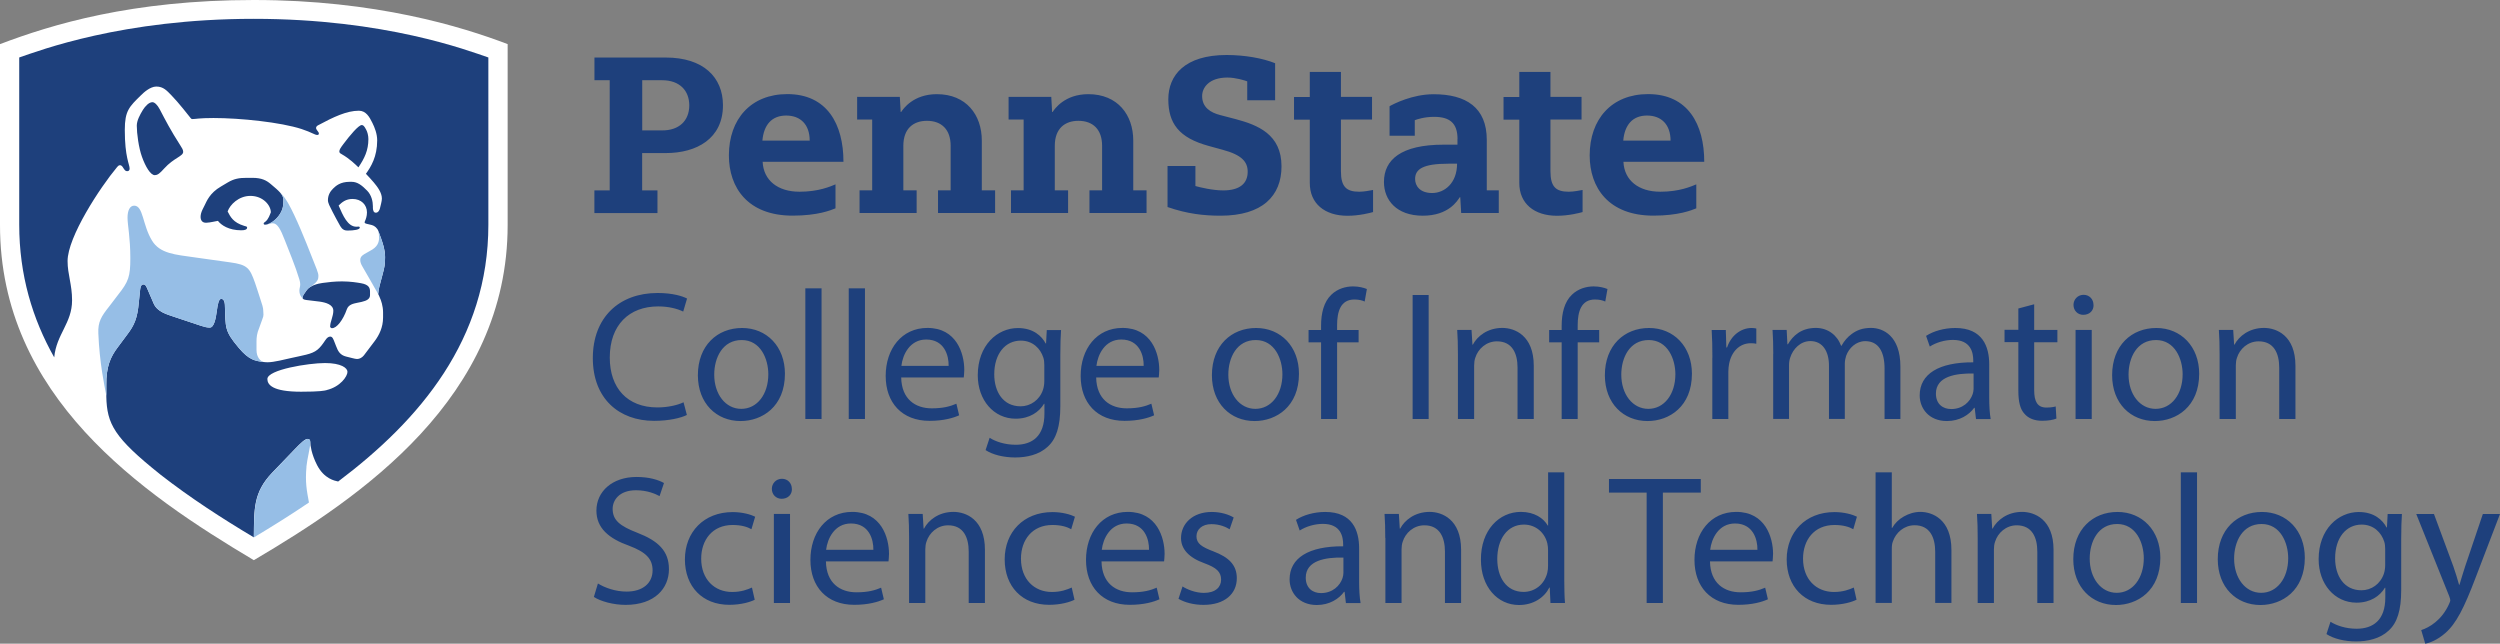
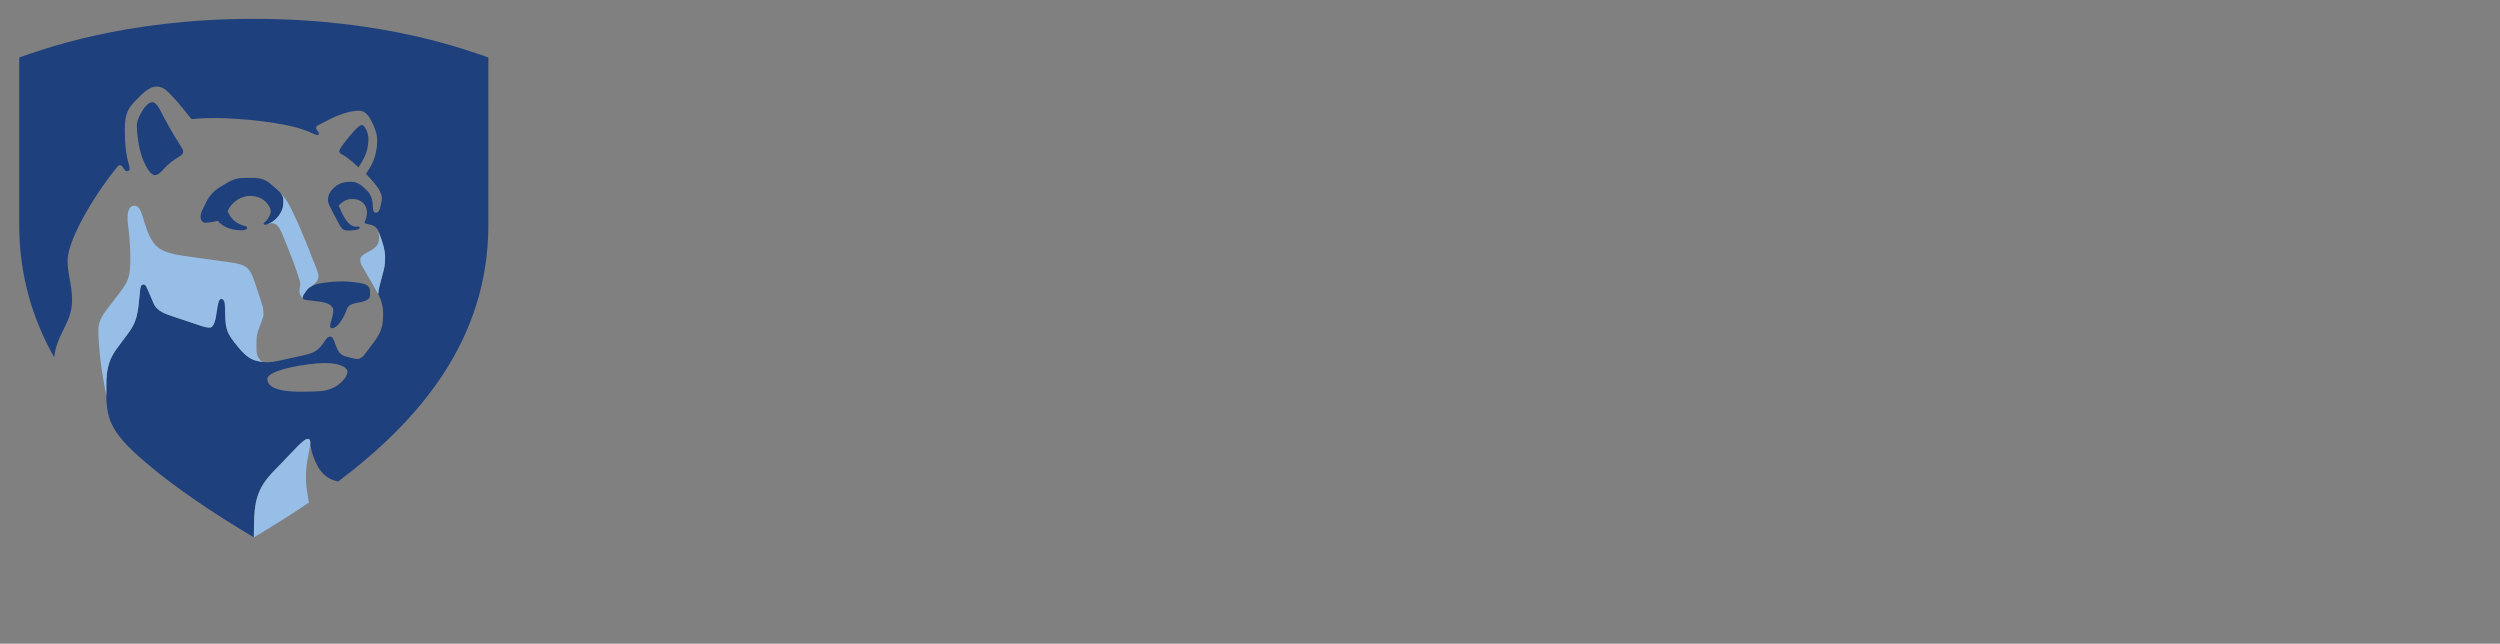
<svg xmlns="http://www.w3.org/2000/svg" id="Layer_2" data-name="Layer 2" width="383.63" height="98.77" viewBox="0 0 383.63 98.77">
  <rect x="0" y="0" width="383.63" height="98.77" fill="#808080" stroke="none" />
  <g id="Layer_1-2" data-name="Layer 1">
    <g>
      <g>
-         <path d="M38.95,85.96C21.73,75.71,0,60.82,0,34.53V6.77C7.95,3.76,20.23,0,38.95,0s31.94,4.1,38.95,6.77v27.76c0,26.51-22.57,41.79-38.95,51.43Z" fill="#fff" />
        <g>
          <path d="M50.67,50.01c0-.59.48-1.5.48-2.32,0-.97-1.19-1.28-2.12-1.41-1.95-.27-2.6-.18-2.6-.61,0-.3.26-.61.62-1.12.52-.75,1.77-1.04,2.44-1.13.87-.12,1.84-.24,3-.24,1.3,0,2.4.19,2.91.28,1.19.21,1.38.71,1.38,1.27v.56c0,.56-.46.85-1.3,1.04-.21.05-.5.1-.64.13-.6.13-1.35.25-1.62,1.01-.57,1.64-1.56,2.92-2.29,2.89-.13,0-.28-.11-.28-.34ZM52.39,23.63c-.07-.04-.32-.13-.32-.38,0-.29.21-.59.63-1.15.98-1.31,2.32-2.91,2.81-2.91.24,0,.39.16.69.73.18.33.33.89.33,1.42,0,1.74-.6,2.96-1.53,4.34-.46-.44-1.32-1.31-2.6-2.04ZM23.77,26.87c.44,0,.77-.29,1.43-1.02,1.48-1.64,2.91-1.86,2.91-2.55,0-.31-.2-.62-.41-.94-1.58-2.47-2.25-3.8-3.19-5.59-.34-.65-.78-1.09-1.12-1.09-.55,0-1.12.64-1.46,1.18-.47.77-.94,1.64-.94,2.43,0,1.19.29,3.37.79,4.76.54,1.51,1.31,2.83,1.98,2.83ZM41.56,32.57c0-1.02-1.15-2.51-3.14-2.51-1.78,0-3.13,1.34-3.49,2.39.43.82.84,1.69,2.54,2.21.23.07.45.07.45.27,0,.27-.29.41-.89.41-1.93,0-3.08-.79-3.59-1.45-.5.07-1.08.26-1.8.29-.59.02-.86-.37-.86-.9,0-.34.1-.71.3-1.13.11-.23.23-.47.32-.64.3-.59.76-1.89,2.52-2.9.2-.12.74-.44,1.01-.6,1-.59,1.75-.72,2.94-.72h.87c1.42,0,2.15.4,2.78.93,1.27,1.07,1.97,1.65,1.97,2.45,0,.88-.05,1.56-.75,2.49-.61.8-1.49,1.32-2.07,1.32-.16,0-.21-.09-.21-.18,0-.12.13-.18.27-.29.47-.38.68-1.06.83-1.43ZM50.11,59.87c-.33.08-.99.24-3.91.24-4.42,0-5.17-1.09-5.17-1.95,0-1.44,6.34-2.45,8.84-2.45s3.45.77,3.45,1.35c0,.68-1.08,2.29-3.21,2.8ZM24.61,72.82c4.6,3.59,9.52,6.76,14.34,9.64h0c.04-4.33-.1-6.89,2.84-9.95,1.19-1.24,2.41-2.51,3.51-3.65.83-.86,1.51-1.51,1.9-1.51.28,0,.41.15.41.52s.17,1.81,1.05,3.51c1.1,2.11,2.71,2.39,3.23,2.51,12.55-9.45,23.05-21.82,23.05-39.42V8.82c-3.1-1.05-15.81-5.93-36-5.93S6.05,7.77,2.95,8.82v25.65c0,7.73,2.03,14.46,5.37,20.37.33-3.56,2.74-5.25,2.74-8.75,0-2.44-.69-3.98-.69-6.03,0-3.7,4.99-11.3,7.58-14.4.08-.09.24-.31.45-.31.19,0,.33.13.44.3.26.4.38.62.66.62s.39-.16.39-.41c0-.64-.74-1.72-.74-5.92,0-2.94.68-3.56,2.51-5.35.33-.33,1.36-1.31,2.33-1.31,1.08,0,1.62.64,2.29,1.32,1.13,1.15,2.7,3.18,2.96,3.5.07.09.14.17.29.17.52,0,.96-.16,3.23-.16,4.12,0,10.33.65,13.52,1.69,1.64.54,1.99.91,2.42.91.21,0,.23-.14.23-.25,0-.21-.43-.54-.43-.82,0-.19.15-.33.3-.41,2.38-1.28,4.41-2.24,6.27-2.24,1.08,0,1.62.94,2.07,1.86.36.72.74,1.69.74,2.69,0,2.52-.96,4.06-1.73,5.13.37.38.89.95,1.21,1.33.56.67,1.24,1.56,1.24,2.47,0,.4-.19,1.02-.3,1.51-.05.22-.24.66-.63.66-.35,0-.44-.39-.45-.72,0-.07,0-.22,0-.25,0-.73-.2-1.71-.87-2.4-.77-.79-1.48-1.37-2.38-1.37-.05,0-.24,0-.31,0-1.47,0-2.14.64-2.55,1.04-.44.43-.79,1.01-.79,1.78,0,.44.3.97.71,1.78.24.48.85,1.61,1.18,2.19.29.51.66.69,1.08.69,1.03,0,1.92-.14,1.92-.45,0-.08-.05-.16-.19-.16-.06,0-.2.02-.33.02-1.34,0-2.06-1.71-2.73-3.25.51-.5,1.09-1.01,2.14-1.01,1.33,0,2.21.9,2.21,2.06,0,.58-.18,1.06-.28,1.28-.05.11-.08.18-.08.24,0,.18.23.22.6.3.13.03.38.09.53.13.39.11.81.45.99.93.12.31.38,1.04.44,1.21.22.66.58,1.62.58,2.77s-.08,1.53-.4,2.72c-.41,1.52-.59,2.1-.66,2.94.14.26.15.34.22.49.23.48.53,1.37.53,2.33v.79c0,1.53-.61,2.71-1.27,3.6-.51.69-1.25,1.67-1.67,2.21-.27.33-.64.56-1.05.56-.2,0-.43-.07-.66-.12-.26-.06-.8-.2-1.04-.26-.9-.23-1.23-.81-1.52-1.6-.04-.12-.18-.45-.22-.56-.21-.55-.34-.9-.68-.9-.25,0-.5.17-.75.55-.9,1.35-1.38,1.84-2.96,2.23-.55.14-1.67.37-2.3.51-.95.21-2.63.65-3.58.65-.2,0-.41-.01-.63-.04-1.3-.18-2.21-.27-3.83-2.19-2.22-2.65-1.99-3.02-2.12-6.6-.01-.4-.15-.9-.56-.9-.37,0-.53.76-.67,1.83-.16,1.26-.45,2.57-1.07,2.57-.43,0-.73-.07-1.39-.28-.81-.26-2.82-.94-3.87-1.29-1.44-.48-2.82-.85-3.37-2.13-.26-.6-.74-1.72-.99-2.3-.17-.41-.3-.62-.57-.62-.38,0-.47.45-.51.81-.05.41-.15,1.34-.2,1.93-.22,2.49-.71,3.55-1.77,4.94-.48.64-.94,1.29-1.48,1.99-1.1,1.46-1.77,2.96-1.74,5.8,0,.18-.01,1.24,0,1.73.1,4.22,1.17,6.29,8.29,11.97Z" fill="#1e407c" />
          <path d="M58.07,35.48h0c.12.31.38,1.04.44,1.21.22.66.58,1.62.58,2.77s-.08,1.53-.4,2.72c-.41,1.52-.59,2.1-.66,2.94-.11-.24-2.28-3.97-2.45-4.28-.17-.3-.3-.6-.3-.95,0-.38.16-.61.63-.9.28-.17.64-.38.88-.5,1.12-.57,1.38-1.28,1.38-2.03,0-.32-.05-.64-.1-.97ZM48.64,41.45c.12.29.22.63.22.88,0,.56-.14.73-.45,1.07-.19.17-.39.34-.58.51-.31.16-.58.37-.77.63-.35.51-.62.82-.62,1.12,0,.09.03.16.1.21-.43-.32-.6-.81-.6-1.25,0-.39.13-.6.13-.97,0-.31-.09-.62-.14-.8-.6-2.01-1.61-4.4-2.24-6.03-.64-1.66-1.13-2.56-1.85-2.56-.4,0-.75.2-1.17.2.57,0,1.46-.53,2.07-1.32.71-.93.75-1.61.75-2.49,0-.37-.16-.7-.45-1.06.91.93,1.49,2.11,2.11,3.41,1.35,2.86,2.52,5.99,3.5,8.44ZM16.32,60.85c-.01-.49,0-1.54,0-1.73-.04-2.84.63-4.34,1.74-5.8.53-.71.99-1.36,1.48-1.99,1.05-1.39,1.55-2.45,1.77-4.94.05-.58.15-1.52.2-1.93.04-.36.13-.81.51-.81.27,0,.39.21.57.62.24.58.73,1.7.99,2.3.55,1.27,1.93,1.65,3.37,2.13,1.06.35,3.07,1.03,3.87,1.29.67.22.96.28,1.39.28.62,0,.91-1.31,1.07-2.57.14-1.07.3-1.83.67-1.83.41,0,.55.5.56.9.13,3.58-.1,3.95,2.12,6.6,1.61,1.93,2.53,2.01,3.83,2.19-.48-.14-1.1-.7-1.1-1.87v-1.29c0-.64.08-1.3.4-2.04.15-.35.33-.98.49-1.36.28-.66.15-.82.15-1.28,0-.49-.16-.97-.55-2.14-.2-.6-.47-1.48-.72-2.19-.8-2.24-1.13-2.77-3.81-3.13-.86-.11-4.62-.65-5.41-.76-3.01-.43-5.37-.57-6.59-2.59-1.47-2.41-1.32-5.35-2.73-5.35-.67,0-1.02.75-1.02,1.84,0,1.15.43,3,.43,6.23,0,2.79-.26,3.57-1.89,5.62-.42.53-.99,1.32-1.35,1.77-1.21,1.52-1.75,2.37-1.67,4.14.19,4.58.92,7.95,1.25,9.69ZM47.02,71.62c.1-1.12.6-2.98.6-3.74h0c0-.38-.13-.52-.41-.52-.39,0-1.07.64-1.9,1.51-1.11,1.15-2.33,2.41-3.51,3.65-2.93,3.07-2.79,5.62-2.84,9.95h0c3.26-1.96,6.24-3.85,8.45-5.36-.33-1.8-.6-3.1-.38-5.48Z" fill="#96bee6" />
        </g>
      </g>
-       <path d="M105.4,63.68c-.9.45-2.71.9-5.03.9-5.36,0-9.4-3.39-9.4-9.63s4.04-9.99,9.94-9.99c2.37,0,3.87.51,4.52.85l-.59,2c-.93-.45-2.26-.79-3.84-.79-4.46,0-7.43,2.85-7.43,7.85,0,4.66,2.68,7.65,7.31,7.65,1.5,0,3.02-.31,4.01-.79l.51,1.95ZM120.45,57.35c0,5.05-3.5,7.26-6.81,7.26-3.7,0-6.55-2.71-6.55-7.03,0-4.57,2.99-7.25,6.78-7.25s6.58,2.85,6.58,7.03ZM109.6,57.49c0,2.99,1.72,5.25,4.15,5.25s4.15-2.23,4.15-5.31c0-2.31-1.16-5.25-4.09-5.25s-4.21,2.71-4.21,5.31ZM123.58,44.25h2.49v20.05h-2.49v-20.05ZM130.24,44.25h2.49v20.05h-2.49v-20.05ZM138.29,57.92c.06,3.36,2.2,4.74,4.69,4.74,1.78,0,2.85-.31,3.78-.71l.42,1.78c-.88.4-2.37.85-4.55.85-4.21,0-6.72-2.77-6.72-6.89s2.43-7.37,6.41-7.37c4.46,0,5.65,3.92,5.65,6.44,0,.51-.06.9-.08,1.16h-9.6ZM145.57,56.14c.03-1.58-.65-4.04-3.44-4.04-2.51,0-3.61,2.31-3.81,4.04h7.25ZM162.82,50.63c-.06.99-.11,2.09-.11,3.76v7.93c0,3.13-.62,5.05-1.95,6.24-1.33,1.24-3.25,1.64-4.97,1.64s-3.44-.4-4.55-1.13l.62-1.89c.9.57,2.32,1.07,4.01,1.07,2.54,0,4.4-1.33,4.4-4.77v-1.52h-.06c-.76,1.27-2.23,2.29-4.35,2.29-3.39,0-5.82-2.88-5.82-6.66,0-4.63,3.02-7.25,6.16-7.25,2.37,0,3.67,1.24,4.26,2.37h.06l.11-2.06h2.17ZM160.25,56.03c0-.42-.03-.79-.14-1.13-.45-1.44-1.66-2.63-3.47-2.63-2.37,0-4.07,2.01-4.07,5.17,0,2.68,1.36,4.91,4.04,4.91,1.52,0,2.91-.96,3.44-2.54.14-.42.2-.9.2-1.33v-2.45ZM168.21,57.92c.06,3.36,2.2,4.74,4.69,4.74,1.78,0,2.85-.31,3.78-.71l.42,1.78c-.87.4-2.37.85-4.55.85-4.21,0-6.72-2.77-6.72-6.89s2.43-7.37,6.41-7.37c4.46,0,5.65,3.92,5.65,6.44,0,.51-.06.9-.08,1.16h-9.6ZM175.5,56.14c.03-1.58-.65-4.04-3.44-4.04-2.51,0-3.61,2.31-3.81,4.04h7.26ZM199.33,57.35c0,5.05-3.5,7.26-6.81,7.26-3.7,0-6.55-2.71-6.55-7.03,0-4.57,2.99-7.25,6.78-7.25s6.58,2.85,6.58,7.03ZM188.49,57.49c0,2.99,1.72,5.25,4.15,5.25s4.15-2.23,4.15-5.31c0-2.31-1.16-5.25-4.09-5.25s-4.21,2.71-4.21,5.31ZM202.72,64.3v-11.77h-1.92v-1.89h1.92v-.65c0-1.92.42-3.67,1.58-4.77.93-.9,2.17-1.27,3.33-1.27.88,0,1.64.2,2.12.4l-.34,1.92c-.37-.17-.88-.31-1.58-.31-2.12,0-2.65,1.86-2.65,3.95v.73h3.3v1.89h-3.3v11.77h-2.45ZM219.23,45.27v19.03h-2.46v-19.03h2.46ZM223.72,54.33c0-1.41-.03-2.57-.11-3.7h2.2l.14,2.26h.06c.68-1.3,2.26-2.57,4.52-2.57,1.89,0,4.83,1.13,4.83,5.82v8.16h-2.49v-7.88c0-2.2-.82-4.04-3.16-4.04-1.64,0-2.91,1.16-3.33,2.54-.11.31-.17.73-.17,1.16v8.22h-2.49v-9.97ZM239.64,64.3v-11.77h-1.92v-1.89h1.92v-.65c0-1.92.42-3.67,1.58-4.77.93-.9,2.17-1.27,3.33-1.27.88,0,1.64.2,2.12.4l-.34,1.92c-.37-.17-.88-.31-1.58-.31-2.12,0-2.65,1.86-2.65,3.95v.73h3.3v1.89h-3.3v11.77h-2.45ZM259.63,57.35c0,5.05-3.5,7.26-6.81,7.26-3.7,0-6.55-2.71-6.55-7.03,0-4.57,2.99-7.25,6.78-7.25s6.58,2.85,6.58,7.03ZM248.79,57.49c0,2.99,1.72,5.25,4.15,5.25s4.15-2.23,4.15-5.31c0-2.31-1.16-5.25-4.09-5.25s-4.21,2.71-4.21,5.31ZM262.77,54.9c0-1.61-.03-2.99-.11-4.26h2.17l.08,2.68h.11c.62-1.84,2.12-2.99,3.78-2.99.28,0,.48.03.71.08v2.34c-.25-.06-.51-.08-.85-.08-1.75,0-2.99,1.33-3.33,3.19-.06.34-.11.73-.11,1.16v7.28h-2.46v-9.4ZM272.11,54.33c0-1.41-.03-2.57-.11-3.7h2.17l.11,2.2h.08c.76-1.3,2.03-2.51,4.29-2.51,1.86,0,3.28,1.13,3.87,2.74h.06c.42-.76.96-1.36,1.53-1.78.82-.62,1.72-.96,3.02-.96,1.81,0,4.49,1.19,4.49,5.93v8.05h-2.43v-7.74c0-2.63-.96-4.21-2.96-4.21-1.41,0-2.51,1.05-2.94,2.26-.11.34-.2.79-.2,1.24v8.44h-2.43v-8.19c0-2.17-.96-3.76-2.85-3.76-1.55,0-2.68,1.24-3.08,2.49-.14.37-.2.79-.2,1.21v8.25h-2.43v-9.97ZM303.22,64.3l-.2-1.72h-.08c-.76,1.07-2.23,2.03-4.18,2.03-2.77,0-4.18-1.95-4.18-3.93,0-3.3,2.94-5.11,8.22-5.08v-.28c0-1.13-.31-3.16-3.11-3.16-1.27,0-2.6.4-3.56,1.02l-.57-1.64c1.13-.73,2.77-1.21,4.49-1.21,4.18,0,5.2,2.85,5.2,5.59v5.11c0,1.19.06,2.34.22,3.28h-2.26ZM302.86,57.32c-2.71-.06-5.79.42-5.79,3.08,0,1.61,1.07,2.37,2.34,2.37,1.78,0,2.91-1.13,3.3-2.29.08-.25.14-.54.14-.79v-2.37ZM312.15,46.71v3.92h3.56v1.89h-3.56v7.37c0,1.69.48,2.65,1.86,2.65.65,0,1.13-.08,1.44-.17l.11,1.86c-.48.2-1.24.34-2.2.34-1.16,0-2.09-.37-2.68-1.05-.71-.73-.96-1.95-.96-3.56v-7.46h-2.12v-1.89h2.12v-3.27l2.43-.65ZM321.26,46.79c.03.85-.59,1.52-1.58,1.52-.88,0-1.5-.68-1.5-1.52s.65-1.55,1.55-1.55,1.52.68,1.52,1.55ZM318.5,64.3v-13.67h2.48v13.67h-2.48ZM337.47,57.35c0,5.05-3.5,7.26-6.81,7.26-3.7,0-6.55-2.71-6.55-7.03,0-4.57,2.99-7.25,6.78-7.25s6.58,2.85,6.58,7.03ZM326.63,57.49c0,2.99,1.72,5.25,4.15,5.25s4.15-2.23,4.15-5.31c0-2.31-1.16-5.25-4.09-5.25s-4.21,2.71-4.21,5.31ZM340.6,54.33c0-1.41-.03-2.57-.11-3.7h2.2l.14,2.26h.06c.68-1.3,2.26-2.57,4.52-2.57,1.89,0,4.83,1.13,4.83,5.82v8.16h-2.49v-7.88c0-2.2-.82-4.04-3.16-4.04-1.64,0-2.91,1.16-3.33,2.54-.11.31-.17.73-.17,1.16v8.22h-2.49v-9.97ZM91.76,89.54c1.1.68,2.71,1.24,4.4,1.24,2.51,0,3.98-1.33,3.98-3.25,0-1.78-1.02-2.8-3.59-3.78-3.11-1.1-5.03-2.71-5.03-5.39,0-2.96,2.46-5.17,6.16-5.17,1.95,0,3.36.45,4.21.93l-.68,2.01c-.62-.34-1.89-.9-3.61-.9-2.6,0-3.59,1.55-3.59,2.85,0,1.78,1.16,2.65,3.78,3.67,3.22,1.24,4.86,2.8,4.86,5.59,0,2.94-2.17,5.48-6.66,5.48-1.84,0-3.84-.54-4.86-1.22l.62-2.06ZM115.84,92.02c-.65.34-2.09.79-3.93.79-4.12,0-6.81-2.8-6.81-6.97s2.88-7.26,7.34-7.26c1.47,0,2.77.37,3.44.71l-.57,1.92c-.59-.34-1.52-.65-2.88-.65-3.13,0-4.83,2.32-4.83,5.17,0,3.16,2.03,5.11,4.74,5.11,1.41,0,2.34-.37,3.05-.68l.42,1.86ZM121.52,75.02c.03.85-.59,1.52-1.58,1.52-.88,0-1.5-.68-1.5-1.52s.65-1.55,1.55-1.55,1.52.68,1.52,1.55ZM118.75,92.53v-13.67h2.48v13.67h-2.48ZM126.74,86.15c.06,3.36,2.2,4.74,4.69,4.74,1.78,0,2.85-.31,3.78-.71l.42,1.78c-.88.4-2.37.85-4.55.85-4.21,0-6.72-2.77-6.72-6.89s2.43-7.37,6.41-7.37c4.46,0,5.65,3.92,5.65,6.44,0,.51-.06.9-.08,1.16h-9.6ZM134.02,84.37c.03-1.58-.65-4.04-3.44-4.04-2.51,0-3.61,2.31-3.81,4.04h7.25ZM139.5,82.56c0-1.41-.03-2.57-.11-3.7h2.2l.14,2.26h.06c.68-1.3,2.26-2.57,4.52-2.57,1.89,0,4.83,1.13,4.83,5.82v8.16h-2.49v-7.88c0-2.2-.82-4.04-3.16-4.04-1.64,0-2.91,1.16-3.33,2.54-.11.31-.17.73-.17,1.16v8.22h-2.49v-9.97ZM164.91,92.02c-.65.34-2.09.79-3.93.79-4.12,0-6.81-2.8-6.81-6.97s2.88-7.26,7.34-7.26c1.47,0,2.77.37,3.44.71l-.57,1.92c-.59-.34-1.52-.65-2.88-.65-3.13,0-4.83,2.32-4.83,5.17,0,3.16,2.03,5.11,4.74,5.11,1.41,0,2.34-.37,3.05-.68l.42,1.86ZM169.03,86.15c.06,3.36,2.2,4.74,4.69,4.74,1.78,0,2.85-.31,3.78-.71l.42,1.78c-.87.4-2.37.85-4.55.85-4.21,0-6.72-2.77-6.72-6.89s2.43-7.37,6.41-7.37c4.46,0,5.65,3.92,5.65,6.44,0,.51-.06.9-.08,1.16h-9.6ZM176.32,84.37c.03-1.58-.65-4.04-3.44-4.04-2.51,0-3.61,2.31-3.81,4.04h7.26ZM181.46,89.99c.73.48,2.03.99,3.27.99,1.81,0,2.65-.9,2.65-2.03,0-1.19-.71-1.84-2.54-2.51-2.46-.88-3.61-2.23-3.61-3.87,0-2.2,1.78-4.01,4.72-4.01,1.38,0,2.6.39,3.36.85l-.62,1.81c-.54-.34-1.52-.79-2.8-.79-1.47,0-2.29.85-2.29,1.86,0,1.13.82,1.64,2.6,2.32,2.37.9,3.59,2.09,3.59,4.12,0,2.4-1.86,4.09-5.11,4.09-1.5,0-2.88-.37-3.84-.93l.62-1.89ZM206.53,92.53l-.2-1.72h-.08c-.76,1.07-2.23,2.03-4.18,2.03-2.77,0-4.18-1.95-4.18-3.93,0-3.3,2.94-5.11,8.22-5.08v-.28c0-1.13-.31-3.16-3.11-3.16-1.27,0-2.6.4-3.56,1.02l-.57-1.64c1.13-.73,2.77-1.21,4.49-1.21,4.18,0,5.2,2.85,5.2,5.59v5.11c0,1.19.06,2.34.22,3.28h-2.26ZM206.16,85.56c-2.71-.06-5.79.42-5.79,3.08,0,1.61,1.07,2.37,2.34,2.37,1.78,0,2.91-1.13,3.3-2.29.08-.25.14-.54.14-.79v-2.37ZM212.57,82.56c0-1.41-.03-2.57-.11-3.7h2.2l.14,2.26h.06c.68-1.3,2.26-2.57,4.52-2.57,1.89,0,4.83,1.13,4.83,5.82v8.16h-2.48v-7.88c0-2.2-.82-4.04-3.16-4.04-1.64,0-2.91,1.16-3.33,2.54-.11.31-.17.73-.17,1.16v8.22h-2.48v-9.97ZM240.04,72.48v16.52c0,1.22.03,2.6.11,3.53h-2.23l-.11-2.37h-.06c-.76,1.52-2.43,2.68-4.66,2.68-3.3,0-5.84-2.8-5.84-6.95-.03-4.54,2.8-7.34,6.13-7.34,2.09,0,3.5.99,4.12,2.09h.06v-8.16h2.48ZM237.55,84.43c0-.31-.03-.73-.11-1.05-.37-1.58-1.72-2.88-3.59-2.88-2.57,0-4.09,2.26-4.09,5.28,0,2.77,1.36,5.05,4.04,5.05,1.67,0,3.19-1.1,3.64-2.96.08-.34.11-.68.11-1.07v-2.37ZM252.69,75.59h-5.79v-2.09h14.09v2.09h-5.82v16.94h-2.49v-16.94ZM262.4,86.15c.06,3.36,2.2,4.74,4.69,4.74,1.78,0,2.85-.31,3.78-.71l.42,1.78c-.87.4-2.37.85-4.55.85-4.21,0-6.72-2.77-6.72-6.89s2.43-7.37,6.41-7.37c4.46,0,5.65,3.92,5.65,6.44,0,.51-.06.9-.08,1.16h-9.6ZM269.68,84.37c.03-1.58-.65-4.04-3.44-4.04-2.51,0-3.61,2.31-3.81,4.04h7.26ZM284.9,92.02c-.65.34-2.09.79-3.92.79-4.12,0-6.81-2.8-6.81-6.97s2.88-7.26,7.34-7.26c1.47,0,2.77.37,3.44.71l-.56,1.92c-.59-.34-1.52-.65-2.88-.65-3.14,0-4.83,2.32-4.83,5.17,0,3.16,2.03,5.11,4.74,5.11,1.41,0,2.34-.37,3.05-.68l.42,1.86ZM287.81,72.48h2.49v8.53h.06c.4-.71,1.02-1.33,1.78-1.75.73-.42,1.61-.71,2.54-.71,1.84,0,4.77,1.13,4.77,5.84v8.13h-2.49v-7.85c0-2.2-.82-4.07-3.16-4.07-1.61,0-2.88,1.13-3.33,2.48-.14.34-.17.71-.17,1.19v8.25h-2.49v-20.05ZM303.48,82.56c0-1.41-.03-2.57-.11-3.7h2.2l.14,2.26h.06c.68-1.3,2.26-2.57,4.52-2.57,1.89,0,4.83,1.13,4.83,5.82v8.16h-2.49v-7.88c0-2.2-.82-4.04-3.16-4.04-1.64,0-2.91,1.16-3.33,2.54-.11.31-.17.73-.17,1.16v8.22h-2.49v-9.97ZM331.51,85.58c0,5.05-3.5,7.26-6.81,7.26-3.7,0-6.55-2.71-6.55-7.03,0-4.57,2.99-7.25,6.78-7.25s6.58,2.85,6.58,7.03ZM320.67,85.72c0,2.99,1.72,5.25,4.15,5.25s4.15-2.23,4.15-5.31c0-2.31-1.16-5.25-4.09-5.25s-4.21,2.71-4.21,5.31ZM334.65,72.48h2.49v20.05h-2.49v-20.05ZM353.68,85.58c0,5.05-3.5,7.26-6.81,7.26-3.7,0-6.55-2.71-6.55-7.03,0-4.57,2.99-7.25,6.78-7.25s6.58,2.85,6.58,7.03ZM342.83,85.72c0,2.99,1.72,5.25,4.15,5.25s4.15-2.23,4.15-5.31c0-2.31-1.16-5.25-4.09-5.25s-4.21,2.71-4.21,5.31ZM368.58,78.86c-.06.99-.11,2.09-.11,3.76v7.93c0,3.13-.62,5.05-1.95,6.24-1.33,1.24-3.25,1.64-4.97,1.64s-3.44-.4-4.55-1.13l.62-1.89c.9.57,2.32,1.07,4.01,1.07,2.54,0,4.4-1.33,4.4-4.77v-1.52h-.06c-.76,1.27-2.23,2.29-4.35,2.29-3.39,0-5.82-2.88-5.82-6.66,0-4.63,3.02-7.25,6.16-7.25,2.37,0,3.67,1.24,4.26,2.37h.06l.11-2.06h2.17ZM366.01,84.26c0-.42-.03-.79-.14-1.13-.45-1.44-1.66-2.63-3.47-2.63-2.37,0-4.07,2.01-4.07,5.17,0,2.68,1.36,4.91,4.04,4.91,1.52,0,2.91-.96,3.44-2.54.14-.42.2-.9.2-1.33v-2.45ZM373.49,78.86l2.99,8.08c.31.9.65,1.98.87,2.8h.06c.26-.82.54-1.86.88-2.85l2.71-8.02h2.63l-3.73,9.74c-1.78,4.69-2.99,7.09-4.69,8.56-1.22,1.07-2.43,1.5-3.05,1.61l-.62-2.09c.62-.2,1.44-.59,2.17-1.21.68-.54,1.53-1.5,2.09-2.77.11-.25.2-.45.2-.59s-.06-.34-.17-.65l-5.05-12.59h2.71ZM93.57,12.31h-2.35v-3.48h10.95c5.76,0,8.77,3.02,8.77,7.33,0,5.11-4.03,7.33-8.77,7.33h-3.63v5.73h2.35v3.48h-9.68v-3.48h2.35V12.31ZM101.66,20.01c2.49,0,4.11-1.43,4.11-3.85,0-2.2-1.42-3.85-4.18-3.85h-3.04v7.7h3.11ZM117.03,24.85c.14,2.83,2.32,4.57,5.66,4.57,2.94,0,4.74-.81,5.52-1.13v3.68c-.73.29-2.71,1.12-6.58,1.12-6.88,0-9.78-4.29-9.78-9.24,0-5.56,3.37-9.41,8.96-9.41,6.13,0,8.62,4.64,8.62,10.39h-12.41ZM124.25,21.58c0-2.45-1.4-3.85-3.61-3.85s-3.44,1.43-3.65,3.85h7.26ZM249.12,24.85c.14,2.83,2.32,4.57,5.66,4.57,2.94,0,4.74-.81,5.52-1.13v3.68c-.73.29-2.71,1.12-6.58,1.12-6.88,0-9.78-4.29-9.78-9.24,0-5.56,3.37-9.41,8.96-9.41,6.13,0,8.62,4.64,8.62,10.39h-12.41ZM256.35,21.58c0-2.45-1.4-3.85-3.61-3.85s-3.44,1.43-3.65,3.85h7.26ZM133.85,18.34h-2.32v-3.48h6.55l.13,2.33h.07c.32-.49,1.87-2.74,5.48-2.74,4.52,0,6.9,3.19,6.9,7.11v7.65h2.04v3.48h-8.76v-3.48h1.94v-6.83c0-2.49-1.38-3.84-3.64-3.84-2.04,0-3.62,1.15-3.62,3.84v6.83h2.04v3.48h-8.76v-3.48h1.94v-10.87ZM157.09,18.34h-2.32v-3.48h6.55l.13,2.33h.07c.32-.49,1.87-2.74,5.48-2.74,4.52,0,6.9,3.19,6.9,7.11v7.65h2.04v3.48h-8.76v-3.48h1.94v-6.83c0-2.49-1.38-3.84-3.64-3.84-2.04,0-3.62,1.15-3.62,3.84v6.83h2.04v3.48h-8.76v-3.48h1.94v-10.87ZM233.15,11.04h4.77v3.82h4.77v3.48h-4.77v7.94c0,2.39.84,3.14,2.81,3.14.74,0,1.75-.2,2.12-.27v3.39c-.39.12-2.12.57-3.93.57-3.51,0-5.78-1.89-5.78-5.02v-9.73h-2.42v-3.48h2.42v-3.82ZM201,11.04h4.77v3.82h4.77v3.48h-4.77v7.94c0,2.39.84,3.14,2.81,3.14.74,0,1.75-.2,2.12-.27v3.39c-.39.12-2.12.57-3.93.57-3.51,0-5.78-1.89-5.78-5.02v-9.73h-2.42v-3.48h2.42v-3.82ZM223.66,21.34c0-2.46-1.2-3.41-3.6-3.41-1.54,0-2.64.4-2.96.51v2.39h-3.87v-4.53c.64-.36,3.5-1.84,6.76-1.84,4.96,0,8.16,2.02,8.16,7.01v7.74h1.84v3.48h-5.77l-.14-2.43h-.07c-.35.5-1.66,2.84-5.68,2.84s-5.96-2.39-5.96-5.18c0-3.39,2.6-5.72,9.14-5.72h2.14v-.85ZM222.26,25.12c-3.88,0-5.11.82-5.11,2.35,0,1.06.75,2.15,2.62,2.15s3.82-1.5,3.82-4.5h-1.33ZM191.39,12.48c-.36-.13-1.76-.58-3.04-.58-2.78,0-3.88,1.51-3.88,2.84,0,1.74,1.29,2.54,2.78,2.92l2.37.62c3.33.89,7.03,2.3,7.03,7.24,0,4.53-2.91,7.58-9.36,7.58-2.49,0-5.08-.27-8.13-1.33v-6.3h4.28v3.08c.68.19,2.62.67,4.26.67,2.53,0,3.76-1.06,3.76-2.86,0-1.49-.84-2.58-3.89-3.39l-2.04-.56c-4.66-1.26-6.25-3.5-6.25-7.18s2.53-6.79,8.94-6.79c2.75,0,5.5.48,7.45,1.26v5.69h-4.28v-2.9Z" fill="#1e407c" />
    </g>
  </g>
</svg>